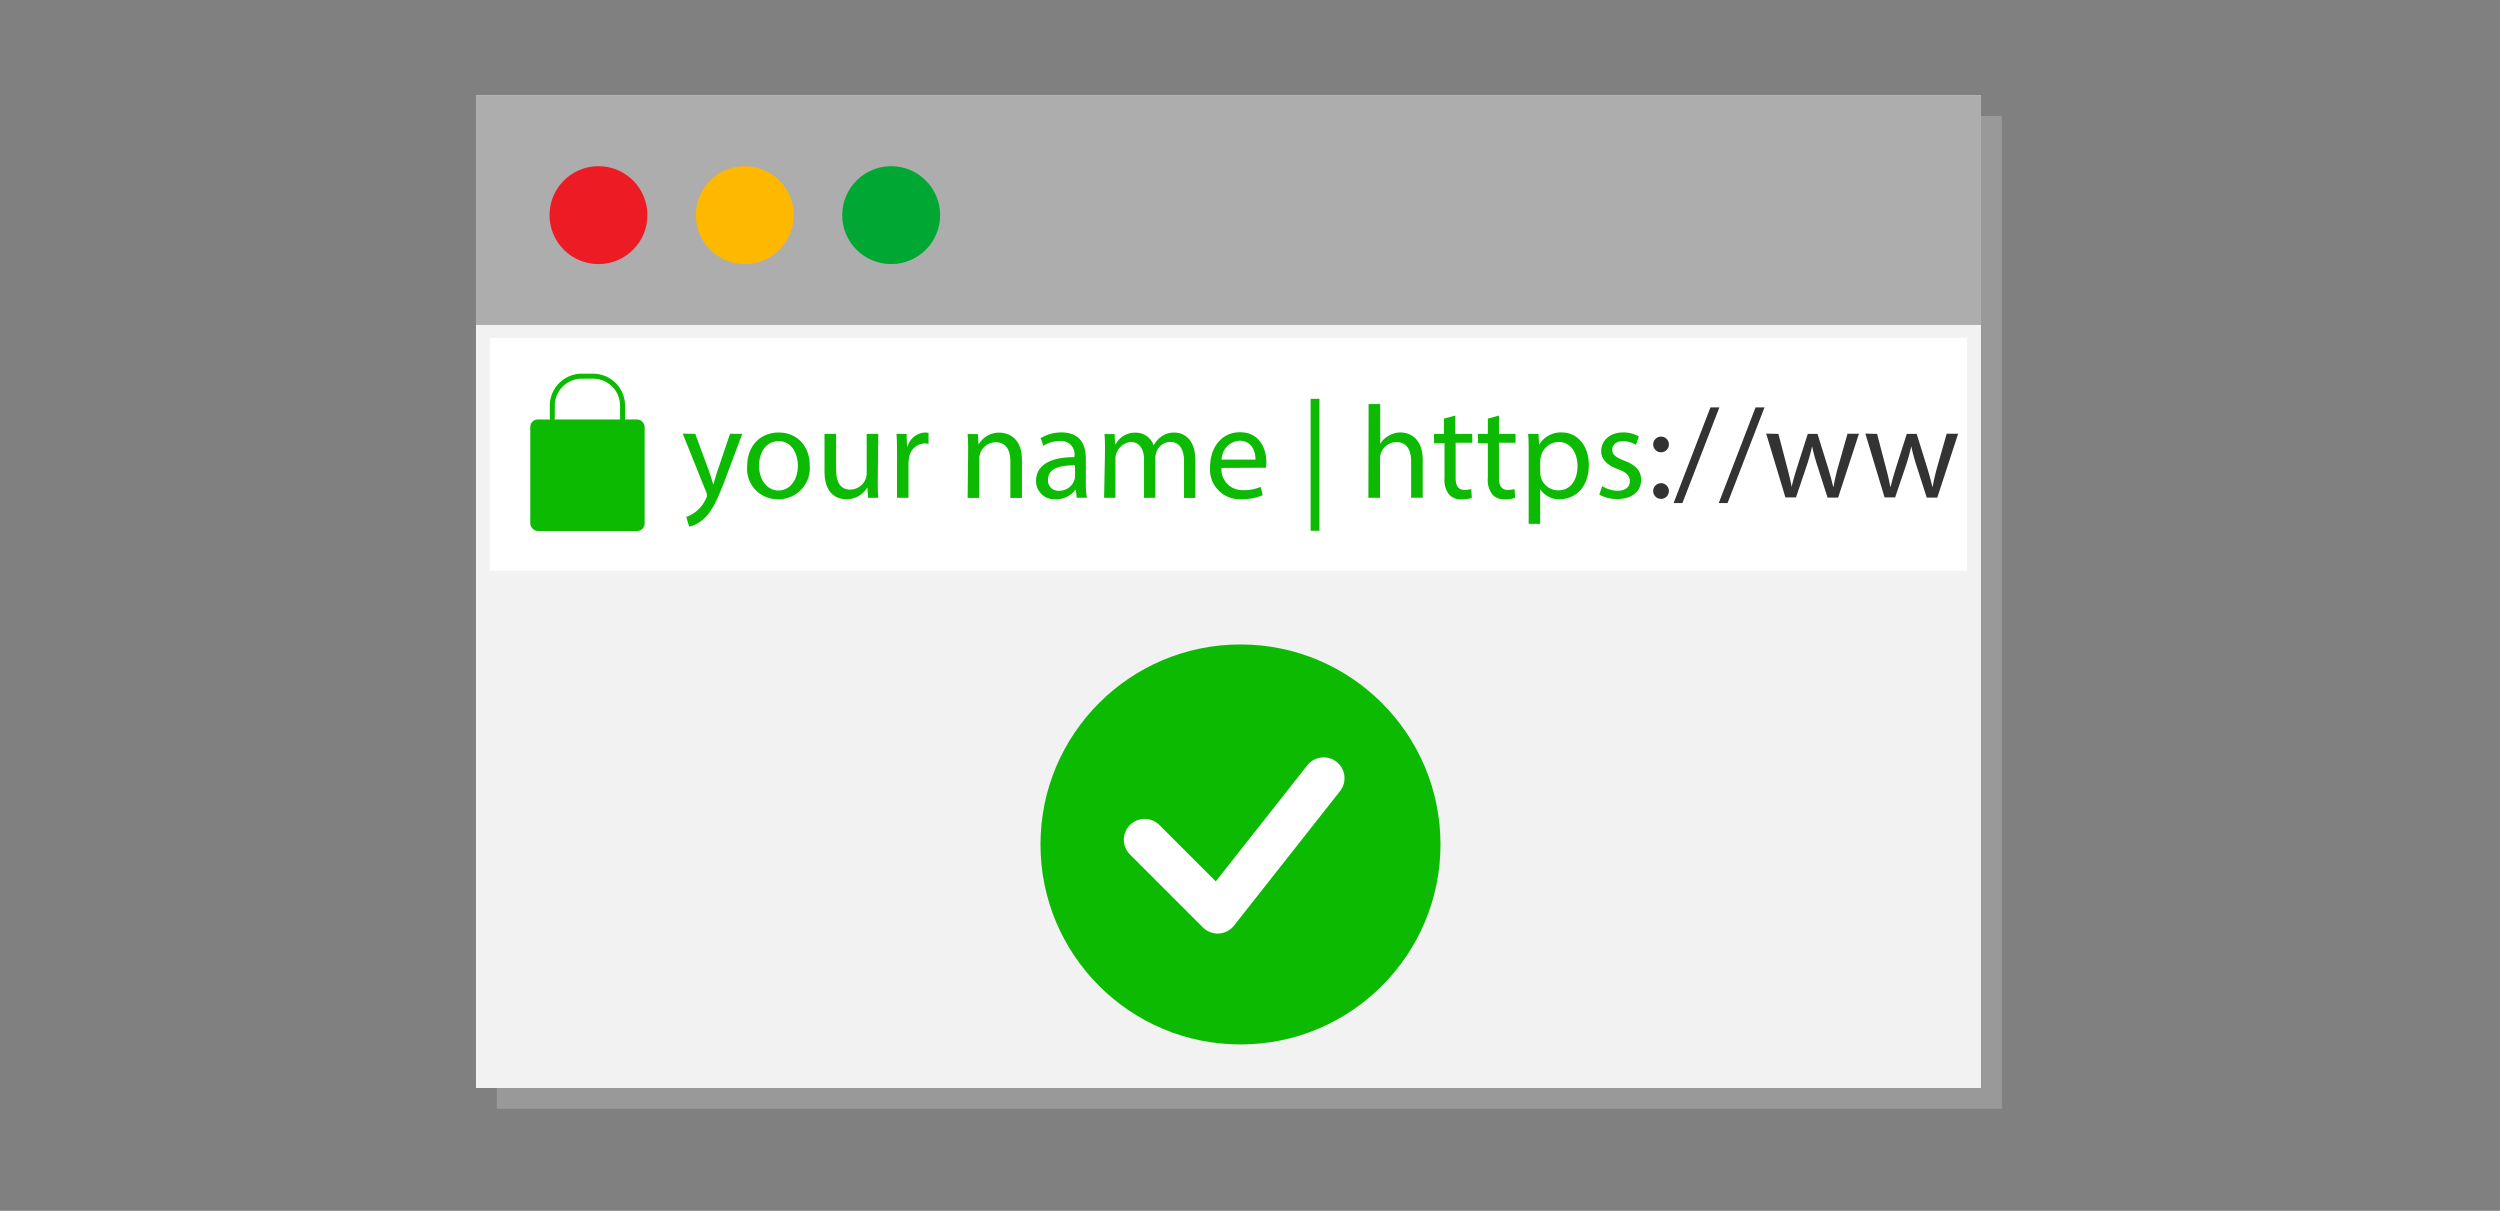
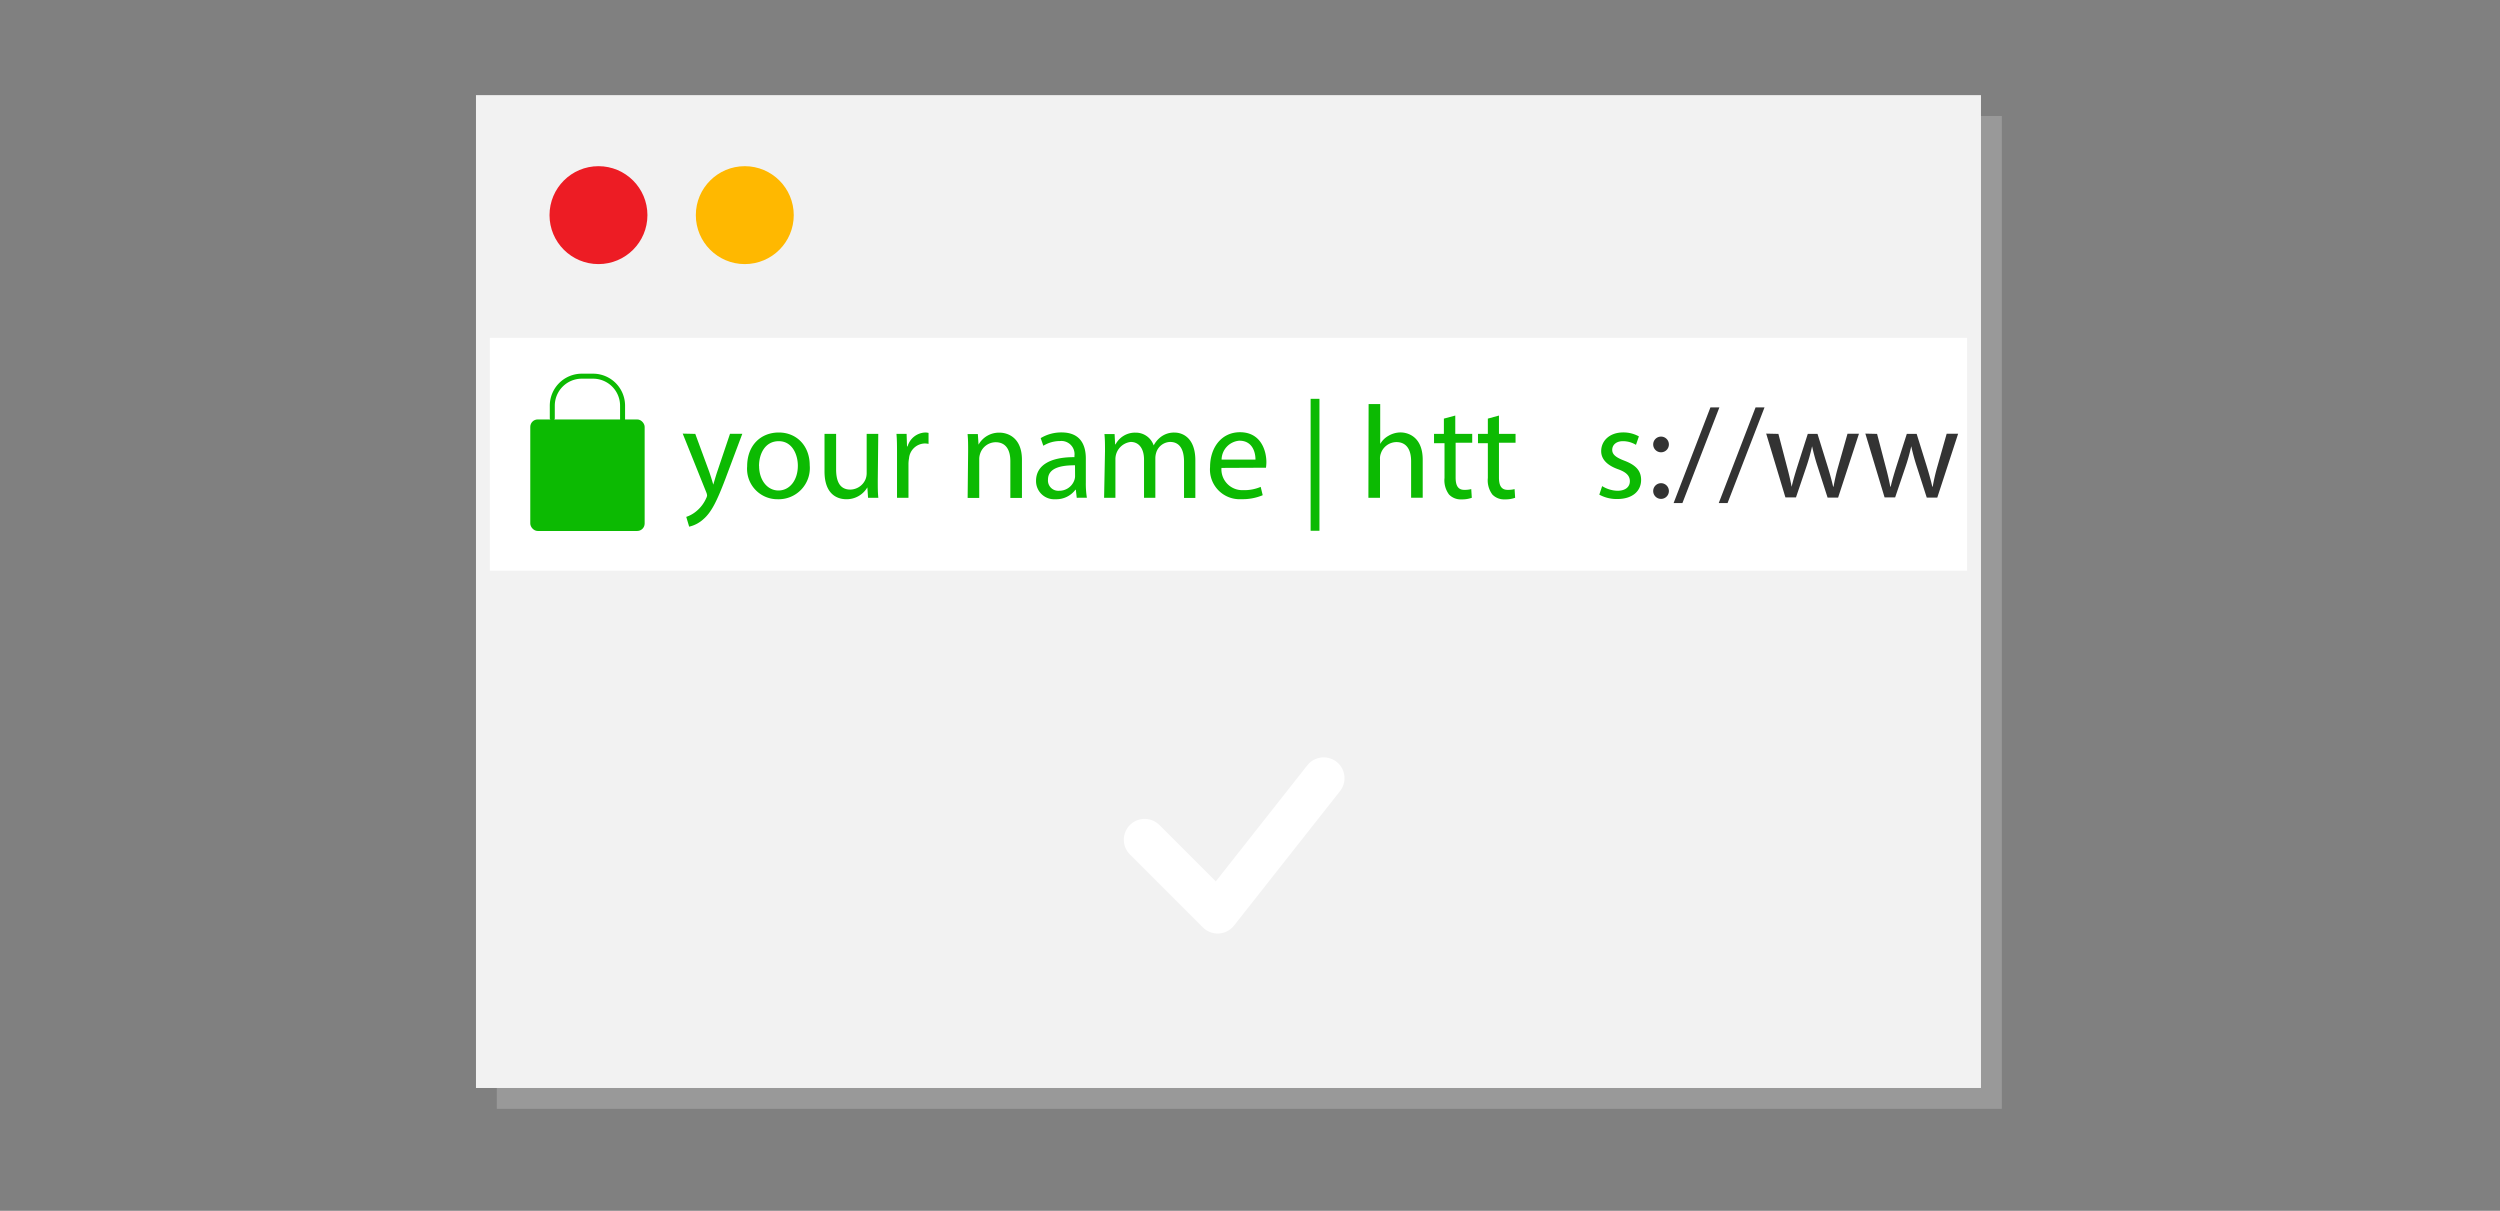
<svg xmlns="http://www.w3.org/2000/svg" viewBox="0 0 360 174.36">
  <rect x="0" y="0" width="360" height="174.36" fill="#808080" stroke="none" />
  <defs>
    <style>
      .cls-1 {
        fill: #999;
      }

      .cls-2 {
        fill: #f2f2f2;
      }

      .cls-3 {
        fill: #adadad;
      }

      .cls-4 {
        fill: #fff;
      }

      .cls-5 {
        fill: #ed1c24;
      }

      .cls-6 {
        fill: #ffb800;
      }

      .cls-7 {
        fill: #00a833;
      }

      .cls-8 {
        fill: #0cba02;
      }

      .cls-11, .cls-9 {
        fill: none;
        stroke-linecap: round;
        stroke-linejoin: round;
      }

      .cls-9 {
        stroke: #0cba02;
        stroke-width: 0.72px;
      }

      .cls-10 {
        fill: #333;
      }

      .cls-11 {
        stroke: #fff;
        stroke-width: 6px;
      }
    </style>
  </defs>
  <title>SSL_protectionBar_notop-clipArt</title>
  <rect class="cls-1" x="71.54" y="16.7" width="216.72" height="142.97" />
  <g>
    <rect class="cls-2" x="68.54" y="13.7" width="216.72" height="142.97" />
-     <rect class="cls-3" x="68.54" y="13.7" width="216.72" height="33.09" />
    <rect class="cls-4" x="70.54" y="48.65" width="212.72" height="33.53" />
    <circle class="cls-5" cx="86.18" cy="30.98" r="7.05" />
    <circle class="cls-6" cx="107.25" cy="30.98" r="7.05" />
-     <circle class="cls-7" cx="128.33" cy="30.98" r="7.05" />
    <g class="symbol_secure2x">
      <g>
        <rect class="cls-8" x="76.36" y="60.4" width="16.47" height="16.06" rx="1.07" ry="1.07" />
        <path class="cls-9" d="M79.53,60.22v-1.8a4.25,4.25,0,0,1,4.25-4.25H85.4a4.25,4.25,0,0,1,4.25,4.25v2" />
      </g>
    </g>
    <g>
      <path class="cls-8" d="M100.12,62.48l2,5.43c.21.61.44,1.33.59,1.88h0c.17-.55.36-1.25.59-1.92l1.82-5.4h1.77L104.44,69c-1.2,3.15-2,4.77-3.15,5.76a4.53,4.53,0,0,1-2.05,1.08l-.42-1.41a4.42,4.42,0,0,0,1.46-.82,5.08,5.08,0,0,0,1.41-1.86,1.19,1.19,0,0,0,.13-.4,1.45,1.45,0,0,0-.11-.44l-3.4-8.47Z" />
      <path class="cls-8" d="M116.6,67A4.49,4.49,0,0,1,112,71.89a4.37,4.37,0,0,1-4.41-4.73c0-3.08,2-4.88,4.56-4.88S116.6,64.19,116.6,67Zm-7.29.1c0,2,1.16,3.53,2.79,3.53s2.79-1.5,2.79-3.57c0-1.56-.78-3.53-2.75-3.53S109.3,65.35,109.3,67.1Z" />
      <path class="cls-8" d="M126.4,69.17c0,1,0,1.79.08,2.51H125l-.1-1.5h0a3.46,3.46,0,0,1-3,1.71c-1.44,0-3.17-.8-3.17-4V62.48h1.67v5.09c0,1.75.53,2.93,2.05,2.93a2.42,2.42,0,0,0,2.2-1.52,2.45,2.45,0,0,0,.15-.85V62.48h1.67Z" />
      <path class="cls-8" d="M129.17,65.35c0-1.08,0-2-.08-2.87h1.46l.06,1.8h.08a2.76,2.76,0,0,1,2.55-2,1.81,1.81,0,0,1,.47.06v1.58a2.54,2.54,0,0,0-.57-.06A2.34,2.34,0,0,0,130.9,66a4.7,4.7,0,0,0-.08.78v4.9h-1.65Z" />
      <path class="cls-8" d="M139.41,65c0-.95,0-1.73-.08-2.49h1.48l.1,1.52h0a3.38,3.38,0,0,1,3-1.73c1.27,0,3.25.76,3.25,3.91v5.49h-1.67v-5.3c0-1.48-.55-2.72-2.13-2.72a2.38,2.38,0,0,0-2.24,1.71,2.4,2.4,0,0,0-.11.78v5.53h-1.67Z" />
      <path class="cls-8" d="M155.05,71.68l-.13-1.16h-.06A3.43,3.43,0,0,1,152,71.89a2.62,2.62,0,0,1-2.81-2.64c0-2.22,2-3.44,5.53-3.42v-.19a1.9,1.9,0,0,0-2.09-2.13,4.58,4.58,0,0,0-2.39.68l-.38-1.1a5.71,5.71,0,0,1,3-.82c2.81,0,3.5,1.92,3.5,3.76v3.44a12.92,12.92,0,0,0,.15,2.2ZM154.8,67c-1.82,0-3.89.29-3.89,2.07a1.48,1.48,0,0,0,1.58,1.6,2.29,2.29,0,0,0,2.22-1.54,1.76,1.76,0,0,0,.1-.53Z" />
      <path class="cls-8" d="M159.12,65c0-.95,0-1.73-.08-2.49h1.46l.08,1.48h.06a3.17,3.17,0,0,1,2.89-1.69,2.72,2.72,0,0,1,2.6,1.84h0a3.79,3.79,0,0,1,1-1.2,3.14,3.14,0,0,1,2-.65c1.21,0,3,.8,3,4v5.41h-1.63V66.47c0-1.77-.65-2.83-2-2.83a2.16,2.16,0,0,0-2,1.52,2.75,2.75,0,0,0-.13.84v5.68h-1.63V66.17c0-1.46-.65-2.53-1.92-2.53a2.49,2.49,0,0,0-2.2,2.49v5.55h-1.63Z" />
      <path class="cls-8" d="M175.89,67.38A3,3,0,0,0,179,70.58a6,6,0,0,0,2.54-.47l.29,1.2a7.44,7.44,0,0,1-3.06.57,4.27,4.27,0,0,1-4.52-4.64c0-2.77,1.63-5,4.31-5,3,0,3.8,2.64,3.8,4.33a6.21,6.21,0,0,1-.06.78Zm4.9-1.2c0-1.06-.44-2.72-2.32-2.72a2.77,2.77,0,0,0-2.56,2.72Z" />
      <path class="cls-8" d="M190,57.43v19h-1.27v-19Z" />
      <path class="cls-8" d="M197.08,58.19h1.67v5.74h0a3.1,3.1,0,0,1,1.2-1.18,3.44,3.44,0,0,1,1.71-.48c1.24,0,3.21.76,3.21,3.93v5.47h-1.67V66.4c0-1.48-.55-2.74-2.13-2.74a2.4,2.4,0,0,0-2.24,1.67,2,2,0,0,0-.11.8v5.55h-1.67Z" />
      <path class="cls-8" d="M209.56,59.84v2.64H212v1.27h-2.39v5c0,1.14.32,1.79,1.25,1.79a3.71,3.71,0,0,0,1-.11l.08,1.25a4.09,4.09,0,0,1-1.48.23,2.32,2.32,0,0,1-1.8-.7,3.41,3.41,0,0,1-.65-2.39v-5H206.5V62.48h1.42v-2.2Z" />
      <path class="cls-8" d="M215.85,59.84v2.64h2.39v1.27h-2.39v5c0,1.14.32,1.79,1.25,1.79a3.71,3.71,0,0,0,1-.11l.08,1.25a4.09,4.09,0,0,1-1.48.23,2.32,2.32,0,0,1-1.8-.7,3.4,3.4,0,0,1-.65-2.39v-5h-1.42V62.48h1.42v-2.2Z" />
-       <path class="cls-8" d="M220.13,65.48c0-1.18,0-2.13-.08-3h1.5l.08,1.58h0a3.61,3.61,0,0,1,3.27-1.79c2.22,0,3.89,1.88,3.89,4.67,0,3.31-2,4.94-4.18,4.94a3.22,3.22,0,0,1-2.83-1.44h0v5h-1.65Zm1.65,2.45a3.67,3.67,0,0,0,.08.68,2.58,2.58,0,0,0,2.51,2c1.77,0,2.79-1.44,2.79-3.55,0-1.84-1-3.42-2.73-3.42a2.67,2.67,0,0,0-2.53,2.07,2.72,2.72,0,0,0-.11.68Z" />
      <path class="cls-8" d="M230.71,70a4.38,4.38,0,0,0,2.2.67c1.22,0,1.79-.61,1.79-1.37S234.22,68,233,67.57c-1.65-.59-2.43-1.5-2.43-2.6,0-1.48,1.2-2.7,3.17-2.7a4.59,4.59,0,0,1,2.26.57l-.42,1.22a3.58,3.58,0,0,0-1.88-.53c-1,0-1.54.57-1.54,1.25s.55,1.1,1.75,1.56c1.6.61,2.41,1.41,2.41,2.77,0,1.61-1.25,2.75-3.44,2.75a5.24,5.24,0,0,1-2.58-.63Z" />
      <path class="cls-10" d="M238.06,64a1.13,1.13,0,1,1,2.26,0,1.13,1.13,0,1,1-2.26,0Zm0,6.71a1.13,1.13,0,1,1,2.26,0,1.13,1.13,0,1,1-2.26,0Z" />
      <path class="cls-10" d="M241,72.44l5.3-13.77h1.29l-5.32,13.77Z" />
      <path class="cls-10" d="M247.5,72.44l5.3-13.77h1.29l-5.32,13.77Z" />
      <path class="cls-10" d="M256.09,62.48l1.22,4.67c.27,1,.51,2,.68,2.93H258c.21-.93.51-1.92.82-2.91l1.5-4.69h1.4l1.43,4.6c.34,1.1.61,2.07.82,3h.06a28,28,0,0,1,.7-3l1.31-4.62h1.65l-3,9.19h-1.52l-1.41-4.39a31,31,0,0,1-.82-3h0a27.52,27.52,0,0,1-.84,3l-1.48,4.37h-1.52l-2.77-9.19Z" />
      <path class="cls-10" d="M270.3,62.48l1.22,4.67c.27,1,.51,2,.68,2.93h.06c.21-.93.51-1.92.82-2.91l1.5-4.69H276l1.43,4.6c.34,1.1.61,2.07.82,3h.06a28,28,0,0,1,.7-3l1.31-4.62h1.65l-3,9.19h-1.52l-1.41-4.39a31,31,0,0,1-.82-3h0a27.52,27.52,0,0,1-.84,3l-1.48,4.37h-1.52l-2.77-9.19Z" />
    </g>
    <g>
-       <circle class="cls-8" cx="178.63" cy="121.6" r="28.8" />
      <polyline class="cls-11" points="190.61 112.06 175.34 131.43 164.83 120.92" />
    </g>
  </g>
</svg>